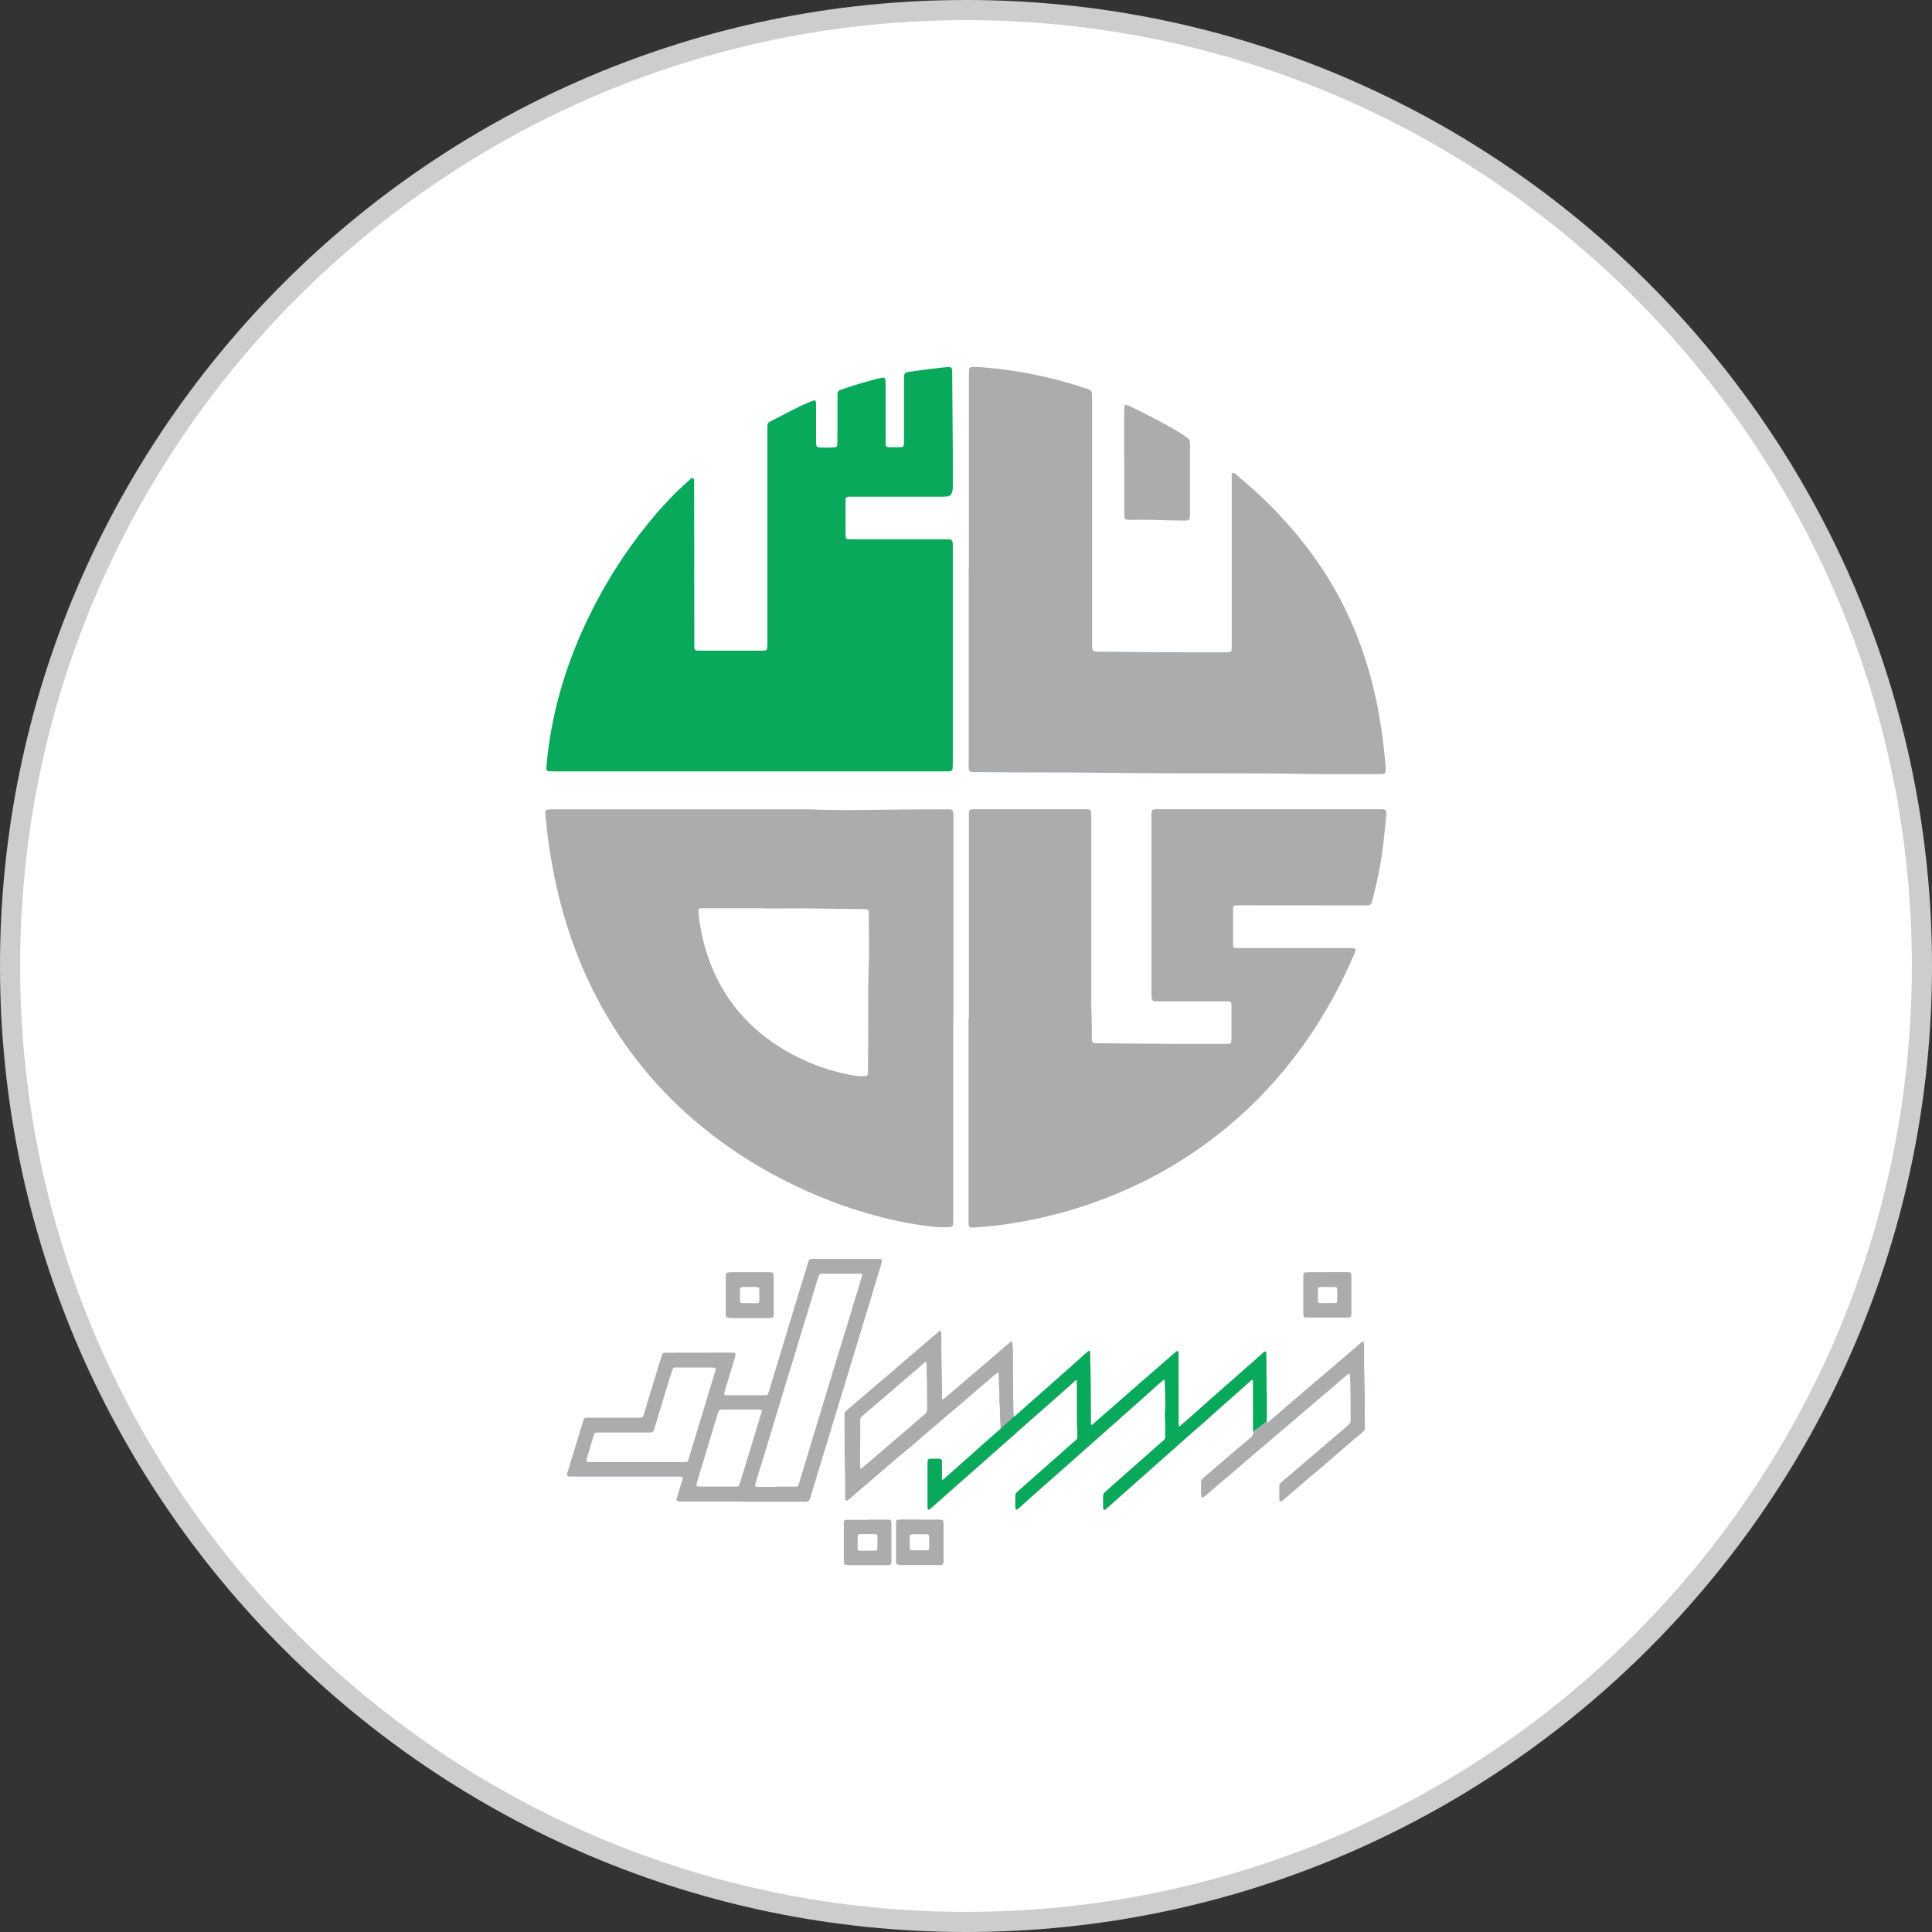
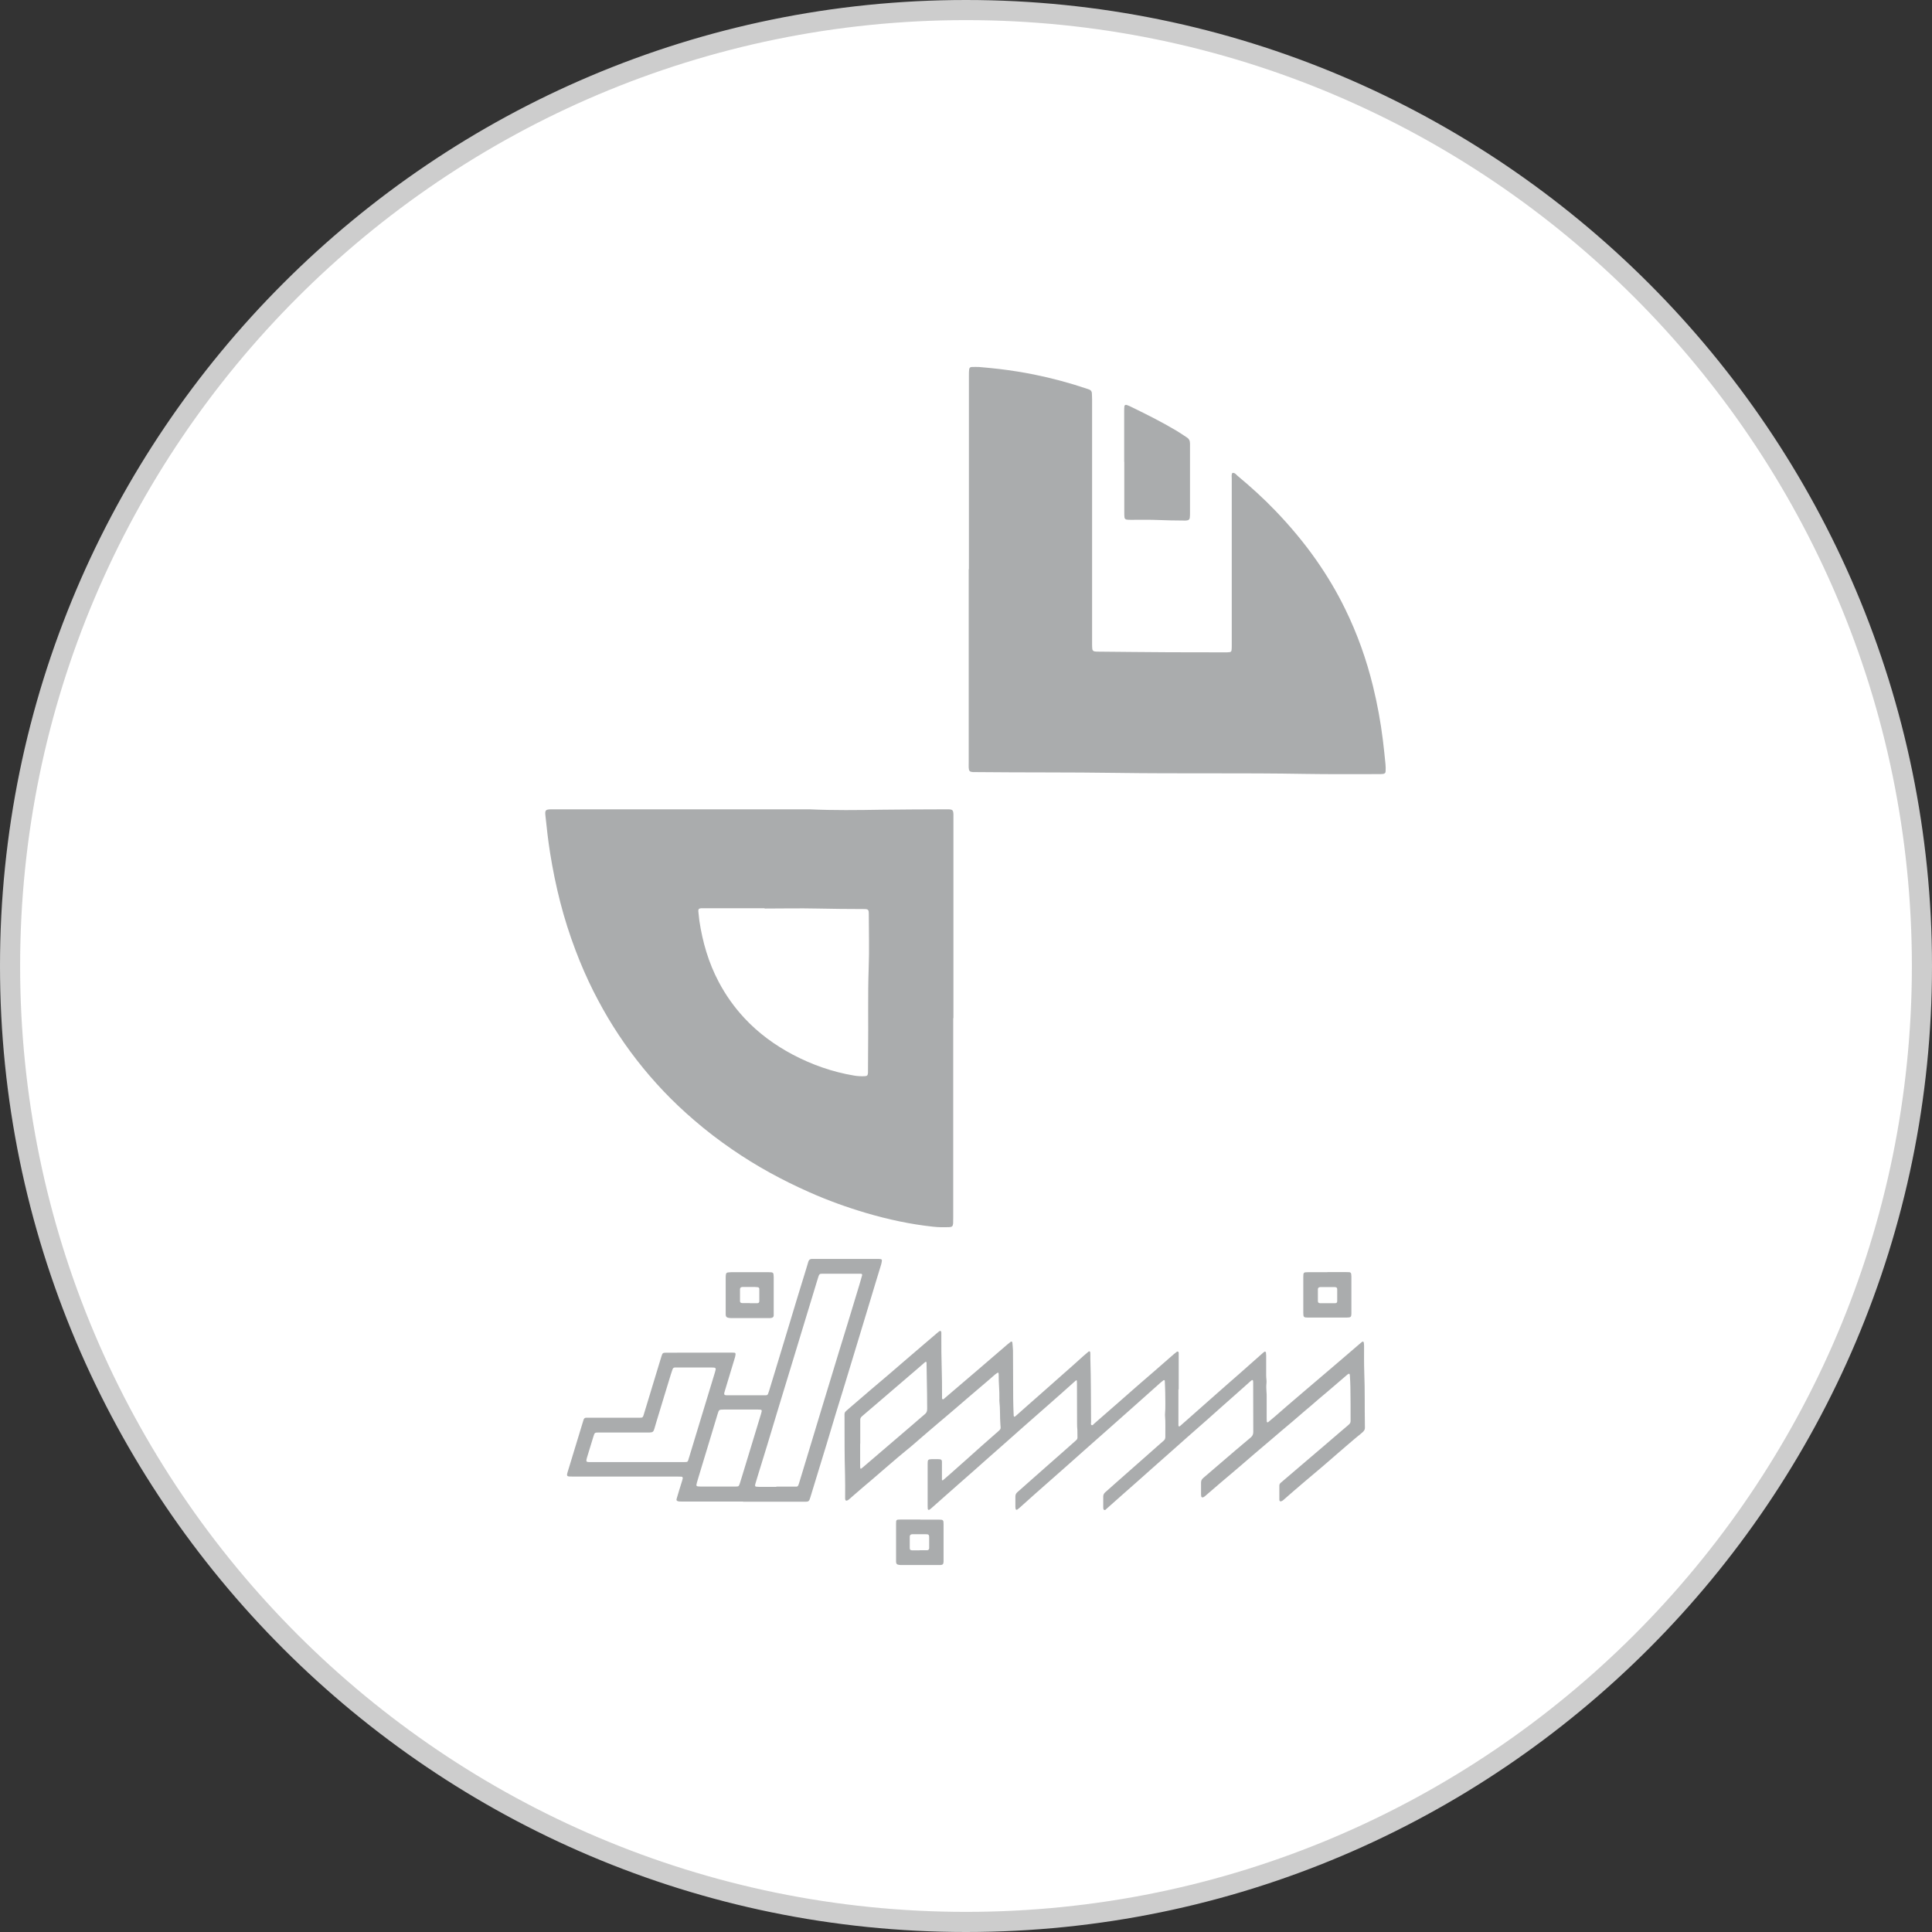
<svg xmlns="http://www.w3.org/2000/svg" id="Layer_1" data-name="Layer 1" viewBox="0 0 192 192">
  <rect x="0" y="0" width="192" height="192" fill="#333333" stroke="none" />
  <defs>
    <style>
      .cls-1 {
        fill: #cdcdcd;
      }

      .cls-1, .cls-2, .cls-3, .cls-4 {
        stroke-width: 0px;
      }

      .cls-2 {
        fill: #aaacad;
      }

      .cls-3 {
        fill: #fff;
      }

      .cls-4 {
        fill: #08a95a;
      }
    </style>
  </defs>
  <g>
    <circle class="cls-3" cx="96" cy="96" r="95" />
    <path class="cls-1" d="m96,192C43.07,192,0,148.93,0,96S43.07,0,96,0s96,43.07,96,96-43.07,96-96,96Zm0-190C44.17,2,2,44.17,2,96s42.17,94,94,94,94-42.17,94-94S147.83,2,96,2Z" />
  </g>
  <g>
    <g>
-       <path class="cls-2" d="m96.29,101.19c0-6.63,0-13.25,0-19.88,0-.18,0-.36,0-.53.02-.27.09-.34.35-.36.11,0,.23,0,.34,0,3.58,0,7.16,0,10.74,0,.73,0,.73,0,.73.72,0,6.16,0,12.31,0,18.47,0,1.18.08,2.36.05,3.55,0,.08,0,.16.01.24.03.17.11.25.29.27.1.01.19.01.29.01,2.54.02,5.09.05,7.63.06,1.69,0,3.37,0,5.06,0,.6,0,.6,0,.6-.59,0-1.02,0-2.04,0-3.06,0-.1,0-.19,0-.29-.02-.19-.08-.27-.27-.28-.16-.01-.32,0-.49,0-2.12,0-4.25,0-6.37,0-.16,0-.32,0-.49-.01-.2-.02-.28-.1-.31-.31-.02-.16-.02-.32-.02-.49,0-1.59,0-3.18,0-4.76,0-4.23,0-8.46,0-12.69,0-.19,0-.39.02-.58.02-.16.1-.23.25-.25.13-.01.26-.01.39-.01,7.34,0,14.68,0,22.02,0,.65,0,.71.05.65.64-.18,1.92-.37,3.84-.75,5.73-.18.89-.39,1.77-.62,2.65-.02.06-.04.12-.05.19-.06.24-.21.35-.46.35-.16,0-.32,0-.49,0-4.02,0-8.04,0-12.05-.01-.18,0-.36,0-.53.01-.18.02-.25.09-.27.28,0,.08,0,.16,0,.24,0,1.07,0,2.14,0,3.21,0,.1,0,.19.01.29.02.13.09.2.23.21.16.01.32.01.49.01,3.58,0,7.16,0,10.74,0,.18,0,.36,0,.53.02.14.01.2.11.17.24-.02.08-.05.16-.08.23-.73,1.72-1.55,3.39-2.47,5.01-.55.97-1.14,1.93-1.75,2.86-.84,1.27-1.76,2.49-2.72,3.67-1.12,1.37-2.32,2.66-3.61,3.88-1.55,1.46-3.19,2.8-4.93,4.02-1.85,1.29-3.79,2.44-5.82,3.42-1.52.74-3.07,1.39-4.66,1.95-2.23.79-4.52,1.41-6.85,1.84-1.32.24-2.65.44-3.99.55-.32.03-.64.06-.97.08-.1,0-.19,0-.29,0-.2-.02-.29-.1-.31-.31-.02-.18-.01-.36-.01-.53,0-4.25,0-8.49,0-12.74,0-2.4,0-4.8,0-7.19h0Z" />
      <path class="cls-2" d="m94.73,101.18c0,6.61,0,13.22,0,19.83,0,.19,0,.39-.01.58-.02.26-.11.35-.37.36-.53.02-1.07.02-1.6-.04-2.26-.24-4.48-.72-6.66-1.36-1.93-.57-3.82-1.25-5.66-2.07-2.69-1.19-5.26-2.59-7.68-4.26-1.31-.9-2.57-1.86-3.77-2.9-1.06-.91-2.07-1.86-3.03-2.87-1.89-1.99-3.57-4.15-5.03-6.48-.71-1.13-1.35-2.29-1.95-3.47-.66-1.32-1.25-2.67-1.77-4.05-.6-1.58-1.11-3.18-1.53-4.82-.41-1.6-.74-3.22-1-4.85-.2-1.25-.34-2.5-.47-3.76-.05-.49.02-.57.51-.59.13,0,.26,0,.39,0,8.46,0,16.92,0,25.38,0,2.36.11,4.73.08,7.1.04,2.09-.03,4.18-.03,6.27-.04.15,0,.29,0,.44,0,.37.02.44.09.46.48,0,.15,0,.29,0,.44,0,2.95,0,5.9,0,8.85,0,3.66,0,7.32,0,10.99Zm-18.74-10.9s0-.02,0-.02c-1.96,0-3.92,0-5.88,0-.15,0-.29,0-.44,0-.21.02-.29.1-.27.31.03.31.06.61.1.92.32,2.13.91,4.17,1.92,6.08.7,1.33,1.56,2.54,2.58,3.63,1.38,1.48,3,2.66,4.79,3.61,1.92,1.01,3.94,1.72,6.09,2.08.35.06.71.08,1.06.06.24-.01.3-.09.32-.33,0-.08,0-.16,0-.24,0-.62,0-1.23.01-1.85.04-2.78-.04-5.57.06-8.35.07-1.78.01-3.56.01-5.34,0-.45-.05-.5-.51-.5-1.54,0-3.07-.02-4.61-.05-1.75-.04-3.5,0-5.25,0Z" />
-       <path class="cls-4" d="m74.47,76.66c-6.45,0-12.9,0-19.35,0-.19,0-.39,0-.58-.01-.13,0-.21-.09-.23-.21-.01-.1-.02-.19,0-.29.21-2.51.67-4.97,1.35-7.4.56-1.98,1.26-3.92,2.09-5.8.95-2.15,2.05-4.23,3.29-6.22,1-1.6,2.09-3.13,3.27-4.59.54-.67,1.09-1.33,1.68-1.95.24-.25.46-.5.69-.75.58-.62,1.22-1.16,1.83-1.74.09-.09.19-.22.33-.18.17.06.13.24.14.38,0,.08,0,.16,0,.24,0,1.98,0,3.95.01,5.93,0,3.31.01,6.61.01,9.92,0,.68,0,.67.67.67,1.98,0,3.95,0,5.93,0,.66,0,.66,0,.66-.68,0-7.03,0-14.06,0-21.1,0-.19,0-.39,0-.58,0-.18.08-.31.24-.39.04-.02.08-.05.13-.07,1.22-.61,2.4-1.28,3.65-1.82.19-.08.39-.16.59-.23.09-.03.16.02.19.11.06.16.04.32.04.48,0,1.12,0,2.24,0,3.35,0,.15,0,.29.01.44.02.18.1.28.27.29.53.03,1.07.04,1.6-.01.13-.01.21-.1.22-.22.01-.14.02-.29.02-.44,0-1.44,0-2.88.01-4.33,0-.62,0-.62.59-.82,1.15-.39,2.32-.74,3.5-1.03.65-.16.68-.13.69.55,0,1.85,0,3.69,0,5.54,0,.16,0,.32.01.49.02.16.09.25.24.25.44.01.87.01,1.31,0,.16,0,.23-.09.25-.25.02-.18.02-.36.02-.53,0-1.96,0-3.92,0-5.88,0-.16,0-.32.02-.49.01-.14.09-.24.23-.28.11-.03.22-.06.33-.07.67-.09,1.35-.19,2.02-.27.48-.06.96-.11,1.45-.17.74-.08.74.01.74.63.02,2.69.04,5.38.06,8.07,0,1.02,0,2.04,0,3.06,0,.21,0,.42-.06.63-.07.26-.24.42-.51.45-.18.02-.36.02-.53.02-2.93,0-5.87,0-8.8,0-.16,0-.32,0-.49,0-.18.01-.25.09-.27.28,0,.08,0,.16,0,.24,0,1.05,0,2.11,0,3.16,0,.53.02.55.55.55,2.46,0,4.93,0,7.39,0,.71,0,1.43,0,2.14,0,.5,0,.56.06.58.55,0,.11,0,.23,0,.34,0,7.1,0,14.19,0,21.29,0,.19,0,.39-.02.58-.02.21-.11.29-.31.3-.18.01-.36.01-.53.01-4.84,0-9.69,0-14.53,0h-4.86Z" />
      <path class="cls-2" d="m96.29,56.56c0-6.42,0-12.83,0-19.25,0-.19,0-.39.02-.58.02-.18.1-.26.29-.26.23,0,.45-.01.68,0,.68.06,1.35.12,2.03.2,1.16.14,2.31.32,3.45.55,1.78.36,3.53.83,5.25,1.41.08.03.15.05.23.08.17.06.26.19.27.37.01.19.02.39.02.58,0,3.61,0,7.23,0,10.84,0,4.49,0,8.98,0,13.46,0,.18,0,.36.02.53.02.15.1.23.25.25.11.02.23.02.34.02,2.36.02,4.73.05,7.09.06,1.83.01,3.66.01,5.49.01.16,0,.32,0,.48-.02.11-.01.18-.09.19-.19.02-.16.02-.32.02-.48,0-2.74,0-5.48,0-8.21,0-2.79,0-5.57,0-8.36,0-.19-.05-.39.06-.57.25-.04.37.16.52.29,1.31,1.09,2.57,2.23,3.75,3.46,1.47,1.53,2.84,3.16,4.06,4.9,1.09,1.56,2.06,3.18,2.89,4.89,1.2,2.45,2.11,5.01,2.76,7.67.43,1.76.76,3.55.98,5.35.1.8.18,1.61.26,2.41.02.22.02.45.01.68,0,.16-.09.24-.24.26-.14.02-.29.02-.44.02-2.45,0-4.89.02-7.34-.02-6.22-.11-12.44-.01-18.66-.1-4.68-.07-9.36-.03-14.05-.08-.1,0-.19,0-.29,0-.31-.03-.39-.1-.41-.43-.01-.18,0-.36,0-.53,0-6.4,0-12.8,0-19.2h0Z" />
      <path class="cls-2" d="m111.72,45.88c0-1.67,0-3.34,0-5.01,0-.16,0-.32.02-.48,0-.11.1-.18.2-.15.11.03.21.07.32.12,1.57.76,3.14,1.54,4.65,2.44.35.21.68.44,1.02.66.23.14.33.34.33.61,0,.11,0,.23,0,.34,0,2.19,0,4.37,0,6.56,0,.16,0,.32-.02.48-.02.17-.11.25-.29.27-.13.02-.26.02-.39.01-.79,0-1.59-.02-2.38-.05-.92-.04-1.85-.02-2.77-.02-.15,0-.29,0-.44-.02-.12-.02-.21-.1-.22-.22-.02-.16-.02-.32-.02-.48,0-1.68,0-3.37,0-5.05h-.01Z" />
    </g>
    <g>
      <g>
        <path class="cls-2" d="m117.11,138.06c0,1.11,0,2.22,0,3.33,0,.08,0,.16,0,.24,0,.04,0,.09.05.12.05.02.09,0,.12-.04.22-.19.44-.39.66-.58.52-.46,1.04-.92,1.56-1.38.49-.43.97-.86,1.46-1.29.42-.37.84-.74,1.26-1.11.29-.25.57-.5.86-.75.81-.72,1.63-1.44,2.44-2.16.04-.04.09-.07.13-.1.06-.04.15,0,.16.07.01.1.02.2.02.3,0,.65,0,1.3,0,1.95,0,.16.01.31.03.47.01.11.01.22,0,.33-.03.28-.02.56,0,.84.02.16.02.31.02.47,0,.73,0,1.46,0,2.19,0,.1,0,.2.01.3,0,.08.08.12.14.07.22-.19.45-.37.67-.56.42-.36.83-.72,1.24-1.08.55-.47,1.11-.95,1.66-1.42.56-.48,1.12-.96,1.69-1.44.52-.44,1.04-.89,1.56-1.33.8-.69,1.6-1.37,2.4-2.06.04-.04.09-.07.13-.1.06-.04.14,0,.15.07.02.12.03.24.03.37,0,.87-.01,1.75.02,2.62.07,1.73.03,3.45.06,5.18,0,.44.08.52-.41.91-.77.62-1.5,1.27-2.25,1.91-.57.49-1.13.99-1.7,1.47-.51.44-1.03.87-1.54,1.3-.37.31-.73.63-1.1.94-.36.31-.73.63-1.09.95-.04.04-.09.07-.14.1-.16.09-.27.04-.27-.14,0-.46,0-.92,0-1.38,0-.14.07-.23.17-.31.27-.23.54-.47.82-.7.57-.49,1.14-.98,1.71-1.46.56-.48,1.13-.96,1.69-1.44.54-.47,1.09-.94,1.63-1.4.24-.2.48-.4.72-.61.07-.06.13-.12.2-.18.1-.09.14-.2.14-.33,0-.04,0-.09,0-.13,0-1.08,0-2.15-.02-3.23,0-.38-.03-.76-.05-1.14,0-.04,0-.09-.02-.13-.02-.05-.06-.07-.11-.05-.04.02-.08.05-.11.07-.66.56-1.31,1.12-1.96,1.68-.32.27-.64.53-.95.8-.26.22-.51.44-.76.66-.16.14-.32.27-.49.41-.45.39-.9.77-1.35,1.16-.36.3-.72.6-1.08.91-.37.31-.73.63-1.1.94-.53.45-1.06.9-1.59,1.35-.39.33-.78.67-1.17,1.01-.34.29-.68.58-1.02.87-.37.31-.74.62-1.1.93-.53.45-1.05.91-1.58,1.36-.07.06-.14.11-.23.13-.07.01-.14-.03-.15-.1-.01-.05-.02-.11-.02-.17,0-.4,0-.81,0-1.21,0-.2.08-.33.23-.46,1.06-.9,2.11-1.81,3.16-2.71.51-.44,1.02-.87,1.54-1.3.18-.15.26-.31.26-.55-.01-1.64,0-3.27-.01-4.91,0-.07,0-.13-.02-.2,0-.04-.07-.07-.11-.04-.04.02-.08.05-.11.08-.43.38-.85.76-1.28,1.14-.55.49-1.11.98-1.66,1.47-.46.41-.92.82-1.38,1.23-.66.59-1.33,1.17-1.99,1.75-.48.42-.95.85-1.43,1.27-.7.62-1.39,1.23-2.09,1.85-.45.4-.9.8-1.36,1.21-.57.51-1.14,1.01-1.71,1.51-.48.42-.95.85-1.43,1.27-.06.06-.12.15-.22.12-.12-.04-.1-.16-.11-.26,0-.36,0-.72,0-1.08,0-.17.07-.3.19-.41.33-.29.65-.58.98-.87.51-.45,1.02-.9,1.54-1.36.42-.37.84-.74,1.26-1.11.52-.46,1.04-.92,1.56-1.38.16-.14.32-.28.48-.42.11-.09.16-.21.16-.36-.01-.72.03-1.43-.03-2.15,0-.04-.01-.09,0-.13.06-.71.02-1.41.02-2.12,0-.38-.03-.76-.04-1.14,0-.04,0-.09-.05-.11-.05-.02-.09.01-.12.04-.09.07-.18.14-.26.21-.92.82-1.84,1.64-2.76,2.46-.77.69-1.54,1.37-2.31,2.05-.9.79-1.8,1.59-2.69,2.38-.69.61-1.37,1.23-2.06,1.83-.87.77-1.75,1.54-2.62,2.31-.51.45-1.02.91-1.53,1.37-.08.07-.17.15-.26.21-.08.05-.16.01-.17-.08-.01-.05-.02-.11-.02-.17,0-.35,0-.69,0-1.04,0-.18.06-.32.2-.44.58-.51,1.16-1.02,1.74-1.54.45-.4.9-.8,1.36-1.2.5-.45,1.01-.89,1.51-1.33.41-.36.82-.73,1.23-1.09.08-.07.13-.16.13-.26,0-.26,0-.52-.01-.77-.02-.2-.03-.4-.03-.6,0-1.33,0-2.67-.01-4,0-.09,0-.18-.01-.27,0-.05-.06-.07-.1-.04-.04.03-.07.06-.1.09-.86.77-1.72,1.54-2.59,2.3-.85.75-1.7,1.49-2.55,2.24-.48.42-.95.85-1.43,1.27-.68.6-1.36,1.2-2.04,1.8-.48.42-.95.85-1.43,1.27-.47.42-.94.83-1.41,1.24-.45.4-.91.8-1.36,1.2-.47.42-.94.83-1.41,1.25-.07.06-.14.12-.21.17-.09.07-.18.03-.19-.08-.01-.09-.01-.18-.01-.27,0-1.39,0-2.78,0-4.17,0-.02,0-.04,0-.07,0-.36.05-.41.4-.42.21,0,.43,0,.64,0,.06,0,.11,0,.17.01.14.02.2.08.21.22,0,.1,0,.2,0,.3,0,.46,0,.92,0,1.38,0,.04,0,.09,0,.13,0,.02.01.04.03.06.03.02.06,0,.09-.02.2-.18.4-.35.61-.53.56-.5,1.12-1,1.68-1.49.51-.45,1.02-.91,1.53-1.37.49-.44.99-.87,1.49-1.31,0,0,.02-.01.03-.02.43-.39.39-.32.35-.8-.06-.77-.01-1.55-.1-2.32,0-.08-.01-.16,0-.24.02-.8-.08-1.59-.07-2.38,0-.06,0-.11-.02-.17,0-.04-.05-.06-.08-.04-.09.05-.17.11-.25.17-.54.47-1.08.94-1.63,1.4-.34.29-.68.58-1.02.87-.41.35-.82.7-1.22,1.05-.34.29-.68.58-1.02.87-.26.22-.51.43-.77.65-.41.35-.82.7-1.23,1.05-.4.34-.79.69-1.19,1.03-.22.19-.44.38-.67.56-.29.24-.59.48-.88.73-.44.38-.89.76-1.33,1.14-.39.34-.78.68-1.17,1.01-.35.3-.7.59-1.05.89-.25.21-.49.42-.74.64-.2.18-.41.35-.61.53-.03.03-.07.06-.11.08-.16.09-.26.04-.27-.14,0-.09,0-.18,0-.27,0-.71.01-1.41-.01-2.12-.06-1.89-.04-3.79-.05-5.68,0-.55-.06-.47.41-.88.75-.65,1.51-1.3,2.27-1.95.55-.47,1.09-.93,1.64-1.39.7-.6,1.39-1.2,2.09-1.8.55-.47,1.11-.95,1.66-1.42.37-.31.73-.63,1.1-.94.08-.07.15-.13.23-.19.13-.09.2-.05.22.11,0,.07,0,.13,0,.2,0,.11,0,.22,0,.34-.02,1.94.09,3.88.07,5.81,0,.03,0,.07,0,.1,0,.06-.02.15.05.18.09.05.14-.04.2-.09,1.07-.92,2.15-1.83,3.22-2.75,1.02-.88,2.04-1.75,3.06-2.63.09-.08.19-.16.29-.23.08-.06.16-.02.17.08.02.26.05.51.06.77.01.71,0,1.41.01,2.12,0,.89,0,1.77.01,2.66,0,.57.03,1.14.05,1.71,0,.03.02.07.04.09.05.03.08,0,.12-.03,0,0,.02-.01.03-.02.44-.39.89-.79,1.33-1.18.53-.47,1.06-.94,1.59-1.4.44-.39.87-.77,1.31-1.16.52-.46,1.04-.92,1.56-1.38.33-.3.67-.6,1-.9.15-.13.3-.26.46-.39.07-.06.16-.02.17.08,0,.07.01.13.01.2,0,.15,0,.29,0,.44.07,2.09.05,4.19.07,6.29,0,.1-.06.25.07.3.1.04.17-.09.24-.15.81-.7,1.62-1.41,2.43-2.12.63-.55,1.26-1.11,1.89-1.66.59-.52,1.19-1.03,1.78-1.54.61-.53,1.21-1.06,1.82-1.59.09-.08.19-.16.29-.23.09-.06.18-.02.19.1,0,.1,0,.2,0,.3,0,1.12,0,2.24,0,3.36h.02Zm-31.63,5.41c0,.73,0,1.46,0,2.18,0,.09,0,.18.02.27,0,.04.05.05.08.03.06-.04.11-.08.16-.12.54-.46,1.07-.92,1.61-1.38.55-.47,1.11-.95,1.66-1.42.56-.48,1.12-.96,1.68-1.44.41-.35.81-.71,1.22-1.05.18-.14.23-.31.23-.53-.01-.48,0-.96-.01-1.44-.02-1.01-.04-2.02-.05-3.02,0-.04,0-.09,0-.13,0-.03-.02-.07-.05-.08-.02,0-.07,0-.09.02-.21.18-.42.37-.63.55-.4.34-.8.68-1.2,1.03-.54.46-1.07.92-1.61,1.38-.4.34-.8.69-1.2,1.03-.53.45-1.06.9-1.58,1.35-.03.03-.06.06-.1.09-.08.08-.13.18-.13.3,0,.09,0,.18,0,.27,0,.71,0,1.41,0,2.12Z" />
        <path class="cls-2" d="m73.82,149.22c-2.01,0-4.01,0-6.02,0-.15,0-.29.01-.43-.03-.12-.04-.17-.11-.13-.23.08-.28.16-.56.25-.84.1-.33.2-.66.31-1,.02-.06.04-.13.05-.2.01-.09-.03-.16-.12-.17-.13-.01-.27-.01-.4-.01-3.46,0-6.93,0-10.39,0-.13,0-.27,0-.4-.01-.17-.02-.21-.09-.18-.25.02-.11.06-.22.09-.32.48-1.59.97-3.17,1.45-4.76.03-.11.06-.21.1-.32.04-.12.12-.18.25-.19.11,0,.22,0,.34,0,1.58,0,3.16,0,4.74,0,.1,0,.2,0,.3,0,.22,0,.26-.04.33-.26.16-.5.31-1.01.46-1.51.27-.89.54-1.78.81-2.67.16-.54.32-1.07.49-1.61.13-.41.13-.41.57-.41,2.14,0,4.28,0,6.42-.01.09,0,.18,0,.27.01.08,0,.12.06.12.14-.01.11-.03.22-.06.33-.24.8-.49,1.61-.73,2.41-.1.33-.2.66-.3,1-.02.06-.04.13-.04.2,0,.06.03.11.09.13.06.02.13.02.2.02,1.23,0,2.47,0,3.7,0,.06,0,.11,0,.17,0,.1,0,.17-.06.2-.15.04-.09.07-.19.1-.28.31-1.03.63-2.06.94-3.09.27-.88.53-1.76.8-2.64.35-1.17.71-2.34,1.06-3.51.29-.94.58-1.89.87-2.83.08-.26.16-.51.23-.77.05-.19.17-.28.37-.28.07,0,.13,0,.2,0,2.1,0,4.19,0,6.29,0,.11,0,.22,0,.33.02.09.01.14.08.12.17-.02.13-.04.27-.08.39-.17.56-.34,1.11-.51,1.67-.33,1.1-.67,2.21-1,3.31-.27.88-.54,1.76-.8,2.64-.43,1.43-.86,2.85-1.3,4.28-.29.96-.59,1.93-.89,2.89-.31,1.01-.61,2.02-.91,3.03-.19.62-.38,1.24-.57,1.86-.35,1.16-.71,2.31-1.06,3.47-.1.35-.17.41-.54.4-2.04,0-4.08,0-6.12,0h0Zm3.34-1.48c.57,0,1.14,0,1.71,0,.09,0,.18,0,.27,0,.1,0,.17-.06.2-.15.02-.05.04-.1.06-.16.38-1.26.77-2.53,1.15-3.79.35-1.15.69-2.29,1.04-3.44.29-.95.58-1.91.87-2.86.31-1.03.62-2.06.94-3.09.28-.91.56-1.82.84-2.73.39-1.26.77-2.53,1.15-3.79.1-.32.19-.64.28-.97.03-.12,0-.17-.13-.18-.1,0-.2,0-.3,0-1.09,0-2.17,0-3.26,0-.08,0-.16,0-.24,0-.28,0-.32.03-.41.3-.05.15-.1.3-.14.45-.12.41-.25.81-.37,1.22-.28.91-.56,1.82-.83,2.73-.41,1.36-.82,2.72-1.24,4.08-.35,1.14-.69,2.27-1.04,3.41-.16.52-.32,1.05-.48,1.58-.33,1.08-.65,2.17-.98,3.25-.29.96-.59,1.93-.89,2.89-.09.31-.18.62-.28.93-.02.06-.04.13-.04.2,0,.06.03.11.09.12.1.01.2.02.3.02.57,0,1.14,0,1.71,0Zm-13.86-2.44h0c1.55,0,3.09,0,4.64,0,.42,0,.41,0,.51-.37.02-.06.04-.13.06-.19.42-1.37.83-2.74,1.25-4.12.43-1.41.86-2.83,1.29-4.24.14-.45.12-.48-.35-.48-1.12,0-2.24,0-3.36,0-.09,0-.18,0-.27,0-.11,0-.19.06-.23.17-.06.17-.11.34-.17.51-.21.69-.42,1.37-.63,2.06-.27.89-.54,1.78-.81,2.67-.07.23-.13.45-.2.68-.09.3-.17.36-.48.37-.09,0-.18,0-.27,0-1.58,0-3.16,0-4.74,0-.44,0-.44,0-.57.41-.21.68-.42,1.37-.63,2.06-.02.06-.04.13-.05.19-.05.22,0,.27.23.28.09,0,.18,0,.27,0,1.5,0,3,0,4.5,0Zm7.96,2.43c.55,0,1.1,0,1.65,0,.08,0,.16,0,.24,0,.25,0,.27-.03.36-.27.07-.21.14-.43.2-.64.33-1.09.66-2.19,1-3.28.31-1.02.62-2.04.93-3.06.11-.38.1-.4-.3-.4-1.14,0-2.29,0-3.43,0-.44,0-.47.02-.59.43-.24.77-.47,1.54-.7,2.32-.39,1.29-.78,2.57-1.17,3.86-.07.21-.13.43-.19.64-.1.37-.08.39.32.4.07,0,.13,0,.2,0,.5,0,1.01,0,1.51,0Z" />
        <path class="cls-2" d="m74.53,126.43c.63,0,1.25,0,1.88,0,.44,0,.47.03.48.48,0,1.2,0,2.4,0,3.6,0,.08,0,.16,0,.23-.01.13-.09.2-.21.23-.09.02-.18.02-.27.02-1.23,0-2.46,0-3.7,0-.11,0-.22,0-.33-.03-.19-.04-.24-.11-.26-.3,0-.08,0-.16,0-.24,0-1.14,0-2.28,0-3.43,0-.11,0-.22.02-.33.02-.14.08-.19.22-.21.1-.01.2-.02.3-.02.63,0,1.25,0,1.88,0Zm-.03,3.08s0,0,0,0c.25,0,.49,0,.74,0,.15,0,.22-.06.22-.2,0-.4,0-.8,0-1.21,0-.01,0-.02,0-.03-.02-.09-.07-.14-.16-.15-.09-.01-.18-.02-.27-.02-.35,0-.69,0-1.04,0-.08,0-.16,0-.23,0-.15.02-.22.08-.22.24,0,.38,0,.76,0,1.14,0,.16.06.21.23.22.25,0,.49,0,.74,0Z" />
-         <path class="cls-2" d="m131.92,126.42c.63,0,1.25,0,1.88,0,.1,0,.2,0,.3.01.1.01.16.07.18.17.01.09.02.18.02.27,0,1.2,0,2.4,0,3.6,0,.09,0,.18-.02.27-.01.1-.08.16-.18.18-.09.01-.18.02-.27.02-1.28,0-2.55,0-3.83,0-.44,0-.48-.04-.48-.48,0-1.19,0-2.37,0-3.56,0-.45.03-.47.48-.47.64,0,1.28,0,1.92,0Zm0,3.08h0c.25,0,.49,0,.74,0,.17,0,.23-.05.23-.22,0-.38,0-.76,0-1.14,0-.18-.06-.23-.25-.24-.41,0-.83,0-1.24,0-.07,0-.13,0-.2,0-.16.02-.23.07-.23.23,0,.38,0,.76,0,1.14,0,.17.06.22.22.23.25,0,.49,0,.74,0Z" />
+         <path class="cls-2" d="m131.92,126.42c.63,0,1.25,0,1.88,0,.1,0,.2,0,.3.01.1.01.16.07.18.17.01.09.02.18.02.27,0,1.2,0,2.4,0,3.6,0,.09,0,.18-.02.27-.01.1-.08.16-.18.18-.09.01-.18.02-.27.02-1.28,0-2.55,0-3.83,0-.44,0-.48-.04-.48-.48,0-1.19,0-2.37,0-3.56,0-.45.03-.47.48-.47.64,0,1.28,0,1.92,0m0,3.08h0c.25,0,.49,0,.74,0,.17,0,.23-.05.23-.22,0-.38,0-.76,0-1.14,0-.18-.06-.23-.25-.24-.41,0-.83,0-1.24,0-.07,0-.13,0-.2,0-.16.02-.23.07-.23.23,0,.38,0,.76,0,1.14,0,.17.06.22.22.23.25,0,.49,0,.74,0Z" />
        <path class="cls-2" d="m91.44,151.02c.63,0,1.25,0,1.88,0,.41,0,.45.04.45.43,0,1.22,0,2.44,0,3.66,0,.03,0,.07,0,.1-.02.23-.07.3-.3.32-.07,0-.13,0-.2,0-1.22,0-2.44,0-3.66,0-.1,0-.2,0-.3-.02-.18-.03-.25-.11-.26-.29,0-.07,0-.13,0-.2,0-1.19,0-2.37,0-3.56,0-.09,0-.18.01-.27.01-.1.07-.16.18-.17.1-.01.2-.01.3-.01.64,0,1.28,0,1.92,0Zm-.06,3.04s0,0,0,0c.19,0,.38,0,.57,0,.07,0,.13,0,.2,0,.12-.02.18-.07.19-.19,0-.03,0-.07,0-.1,0-.33,0-.67,0-1,0-.04,0-.09-.01-.13-.01-.09-.07-.14-.15-.16-.05-.01-.11-.01-.17-.01-.42,0-.85,0-1.27,0-.03,0-.07,0-.1,0-.16.02-.22.08-.23.23,0,.38,0,.76,0,1.14,0,.17.06.22.23.23.25,0,.49,0,.74,0Z" />
-         <path class="cls-2" d="m86.23,151.02c.65,0,1.3,0,1.95,0,.37,0,.41.04.41.4,0,1.23,0,2.46,0,3.7,0,.03,0,.07,0,.1-.01.23-.08.3-.3.32-.06,0-.11,0-.17,0-1.24,0-2.49,0-3.73,0-.09,0-.18,0-.27-.01-.18-.03-.25-.11-.26-.29,0-.07,0-.13,0-.2,0-1.19,0-2.37,0-3.56,0-.08,0-.16,0-.23.02-.14.07-.19.22-.21.09,0,.18,0,.27,0,.63,0,1.25,0,1.88,0Zm-.02,3.08h0c.26,0,.51,0,.77,0,.16,0,.22-.06.22-.23,0-.39,0-.78,0-1.17,0-.18-.07-.23-.25-.24-.18,0-.36,0-.54,0-.3,0-.6,0-.9,0-.22,0-.27.06-.28.29,0,.37,0,.74,0,1.11,0,.19.06.24.24.25.25,0,.49,0,.74,0Z" />
      </g>
-       <path class="cls-4" d="m125.9,140.95c0-.73,0-1.46,0-2.19,0-.16,0-.31-.02-.47-.03-.28-.03-.56,0-.84.01-.11.01-.22,0-.33-.02-.16-.03-.31-.03-.47,0-.65,0-1.3,0-1.95,0-.1,0-.2-.02-.3-.01-.07-.1-.11-.16-.07-.05.03-.09.06-.13.1-.81.72-1.63,1.44-2.44,2.16-.29.25-.57.5-.86.75-.42.37-.84.74-1.26,1.11-.49.43-.97.86-1.46,1.29-.52.46-1.04.92-1.56,1.38-.22.19-.44.39-.66.58-.03.03-.07.06-.12.04-.05-.02-.05-.07-.05-.11,0-.08,0-.16,0-.24,0-1.11,0-2.22,0-3.33h-.02c0-1.12,0-2.24,0-3.36,0-.1,0-.2,0-.3-.01-.12-.1-.16-.19-.1-.1.07-.19.15-.29.23-.61.53-1.21,1.06-1.82,1.59-.59.51-1.19,1.02-1.78,1.54-.63.55-1.26,1.11-1.89,1.66-.81.71-1.62,1.41-2.43,2.12-.07.06-.15.19-.24.15-.13-.05-.07-.2-.07-.3-.02-2.09,0-4.19-.07-6.29,0-.15,0-.29,0-.44,0-.07,0-.13-.01-.2-.01-.1-.1-.14-.17-.08-.16.13-.31.26-.46.39-.33.3-.67.6-1,.9-.52.46-1.04.92-1.56,1.38-.44.39-.87.77-1.31,1.16-.53.47-1.06.93-1.59,1.4-.44.39-.89.79-1.33,1.18,0,0-.02.02-.03.02l-1.81,1.61s-.02.01-.03.02c-.5.44-.99.87-1.49,1.31-.51.45-1.02.91-1.53,1.37-.56.5-1.12,1-1.68,1.49-.2.18-.4.36-.61.53-.03.02-.06.04-.09.02-.02-.01-.03-.04-.03-.06,0-.04,0-.09,0-.13,0-.46,0-.92,0-1.38,0-.1,0-.2,0-.3-.01-.14-.07-.19-.21-.22-.06,0-.11-.01-.17-.01-.21,0-.43,0-.64,0-.35,0-.39.06-.4.42,0,.02,0,.04,0,.07,0,1.39,0,2.78,0,4.17,0,.09,0,.18.01.27.01.11.1.15.19.08.07-.05.14-.11.21-.17.47-.42.94-.83,1.41-1.25.45-.4.9-.8,1.36-1.2.47-.41.94-.83,1.41-1.24.48-.42.95-.85,1.43-1.27.68-.6,1.36-1.2,2.04-1.8.48-.42.95-.85,1.43-1.27.85-.75,1.7-1.49,2.55-2.24.86-.76,1.73-1.53,2.59-2.3.03-.03.07-.06.1-.08.04-.03.1,0,.1.04,0,.09,0,.18.01.27,0,1.33,0,2.67.01,4,0,.2.01.4.03.6.02.26.01.51.01.77,0,.11-.05.19-.13.26-.41.36-.82.73-1.23,1.09-.5.45-1.01.89-1.51,1.33-.45.4-.9.8-1.36,1.2-.58.51-1.15,1.03-1.74,1.54-.14.12-.2.26-.2.44,0,.35,0,.69,0,1.04,0,.06,0,.11.02.17.02.09.1.13.17.08.09-.06.18-.14.26-.21.51-.45,1.02-.91,1.53-1.37.87-.77,1.75-1.54,2.62-2.31.69-.61,1.37-1.22,2.06-1.83.9-.8,1.8-1.59,2.69-2.38.77-.68,1.54-1.37,2.31-2.05.92-.82,1.84-1.64,2.76-2.46.08-.07.17-.14.26-.21.03-.03.07-.06.12-.04.05.02.05.07.05.11.02.38.04.76.04,1.14,0,.71.04,1.41-.02,2.12,0,.04,0,.09,0,.13.05.72.01,1.43.03,2.15,0,.15-.05.26-.16.36-.16.14-.32.28-.48.42-.52.46-1.04.92-1.56,1.38-.42.37-.84.74-1.26,1.11-.51.45-1.03.9-1.54,1.36-.33.29-.65.58-.98.87-.13.11-.19.24-.19.41,0,.36,0,.72,0,1.08,0,.1-.01.22.11.26.1.03.16-.06.22-.12.48-.42.95-.85,1.43-1.27.57-.51,1.14-1.01,1.71-1.51.45-.4.9-.8,1.36-1.21.7-.62,1.39-1.23,2.09-1.85.48-.42.95-.85,1.43-1.27.66-.59,1.33-1.17,1.99-1.75.46-.41.92-.82,1.38-1.23.55-.49,1.11-.98,1.66-1.47.43-.38.85-.76,1.28-1.14.03-.03.07-.05.11-.08.04-.02.1,0,.11.04,0,.07.01.13.01.2,0,1.64,0,3.27.01,4.91l1.36-1.04c0-.1,0-.2-.01-.3Z" />
    </g>
  </g>
</svg>